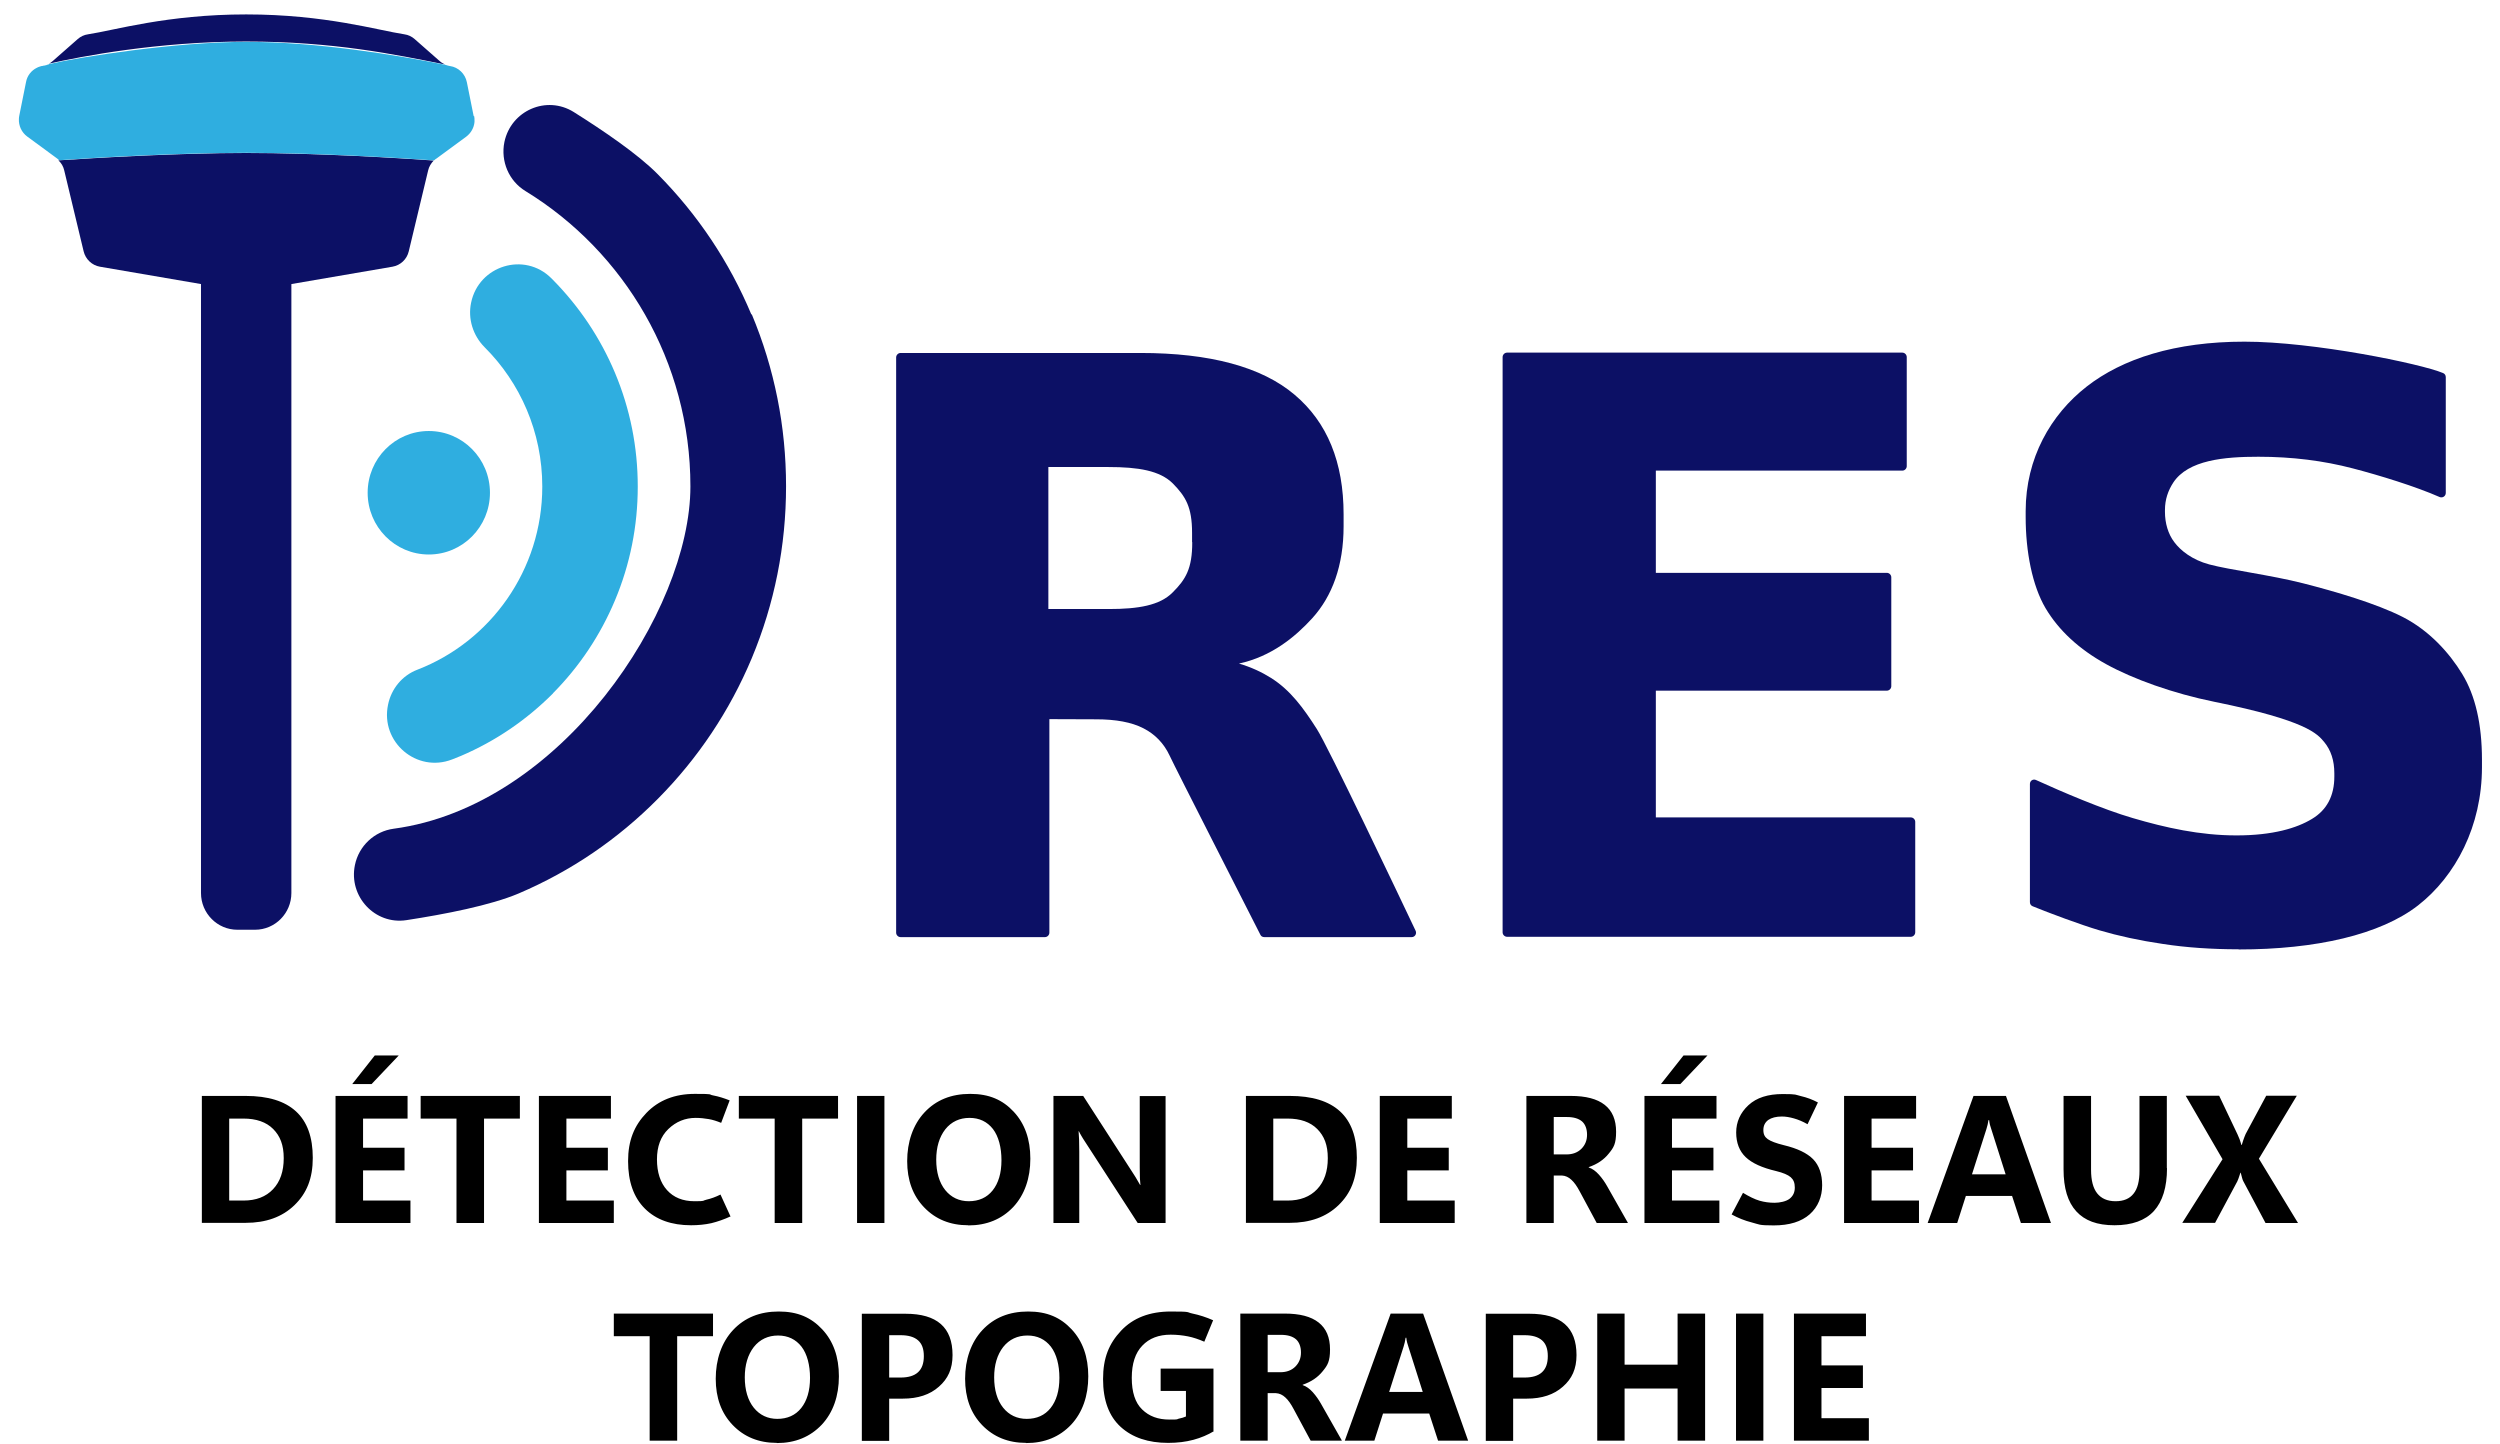
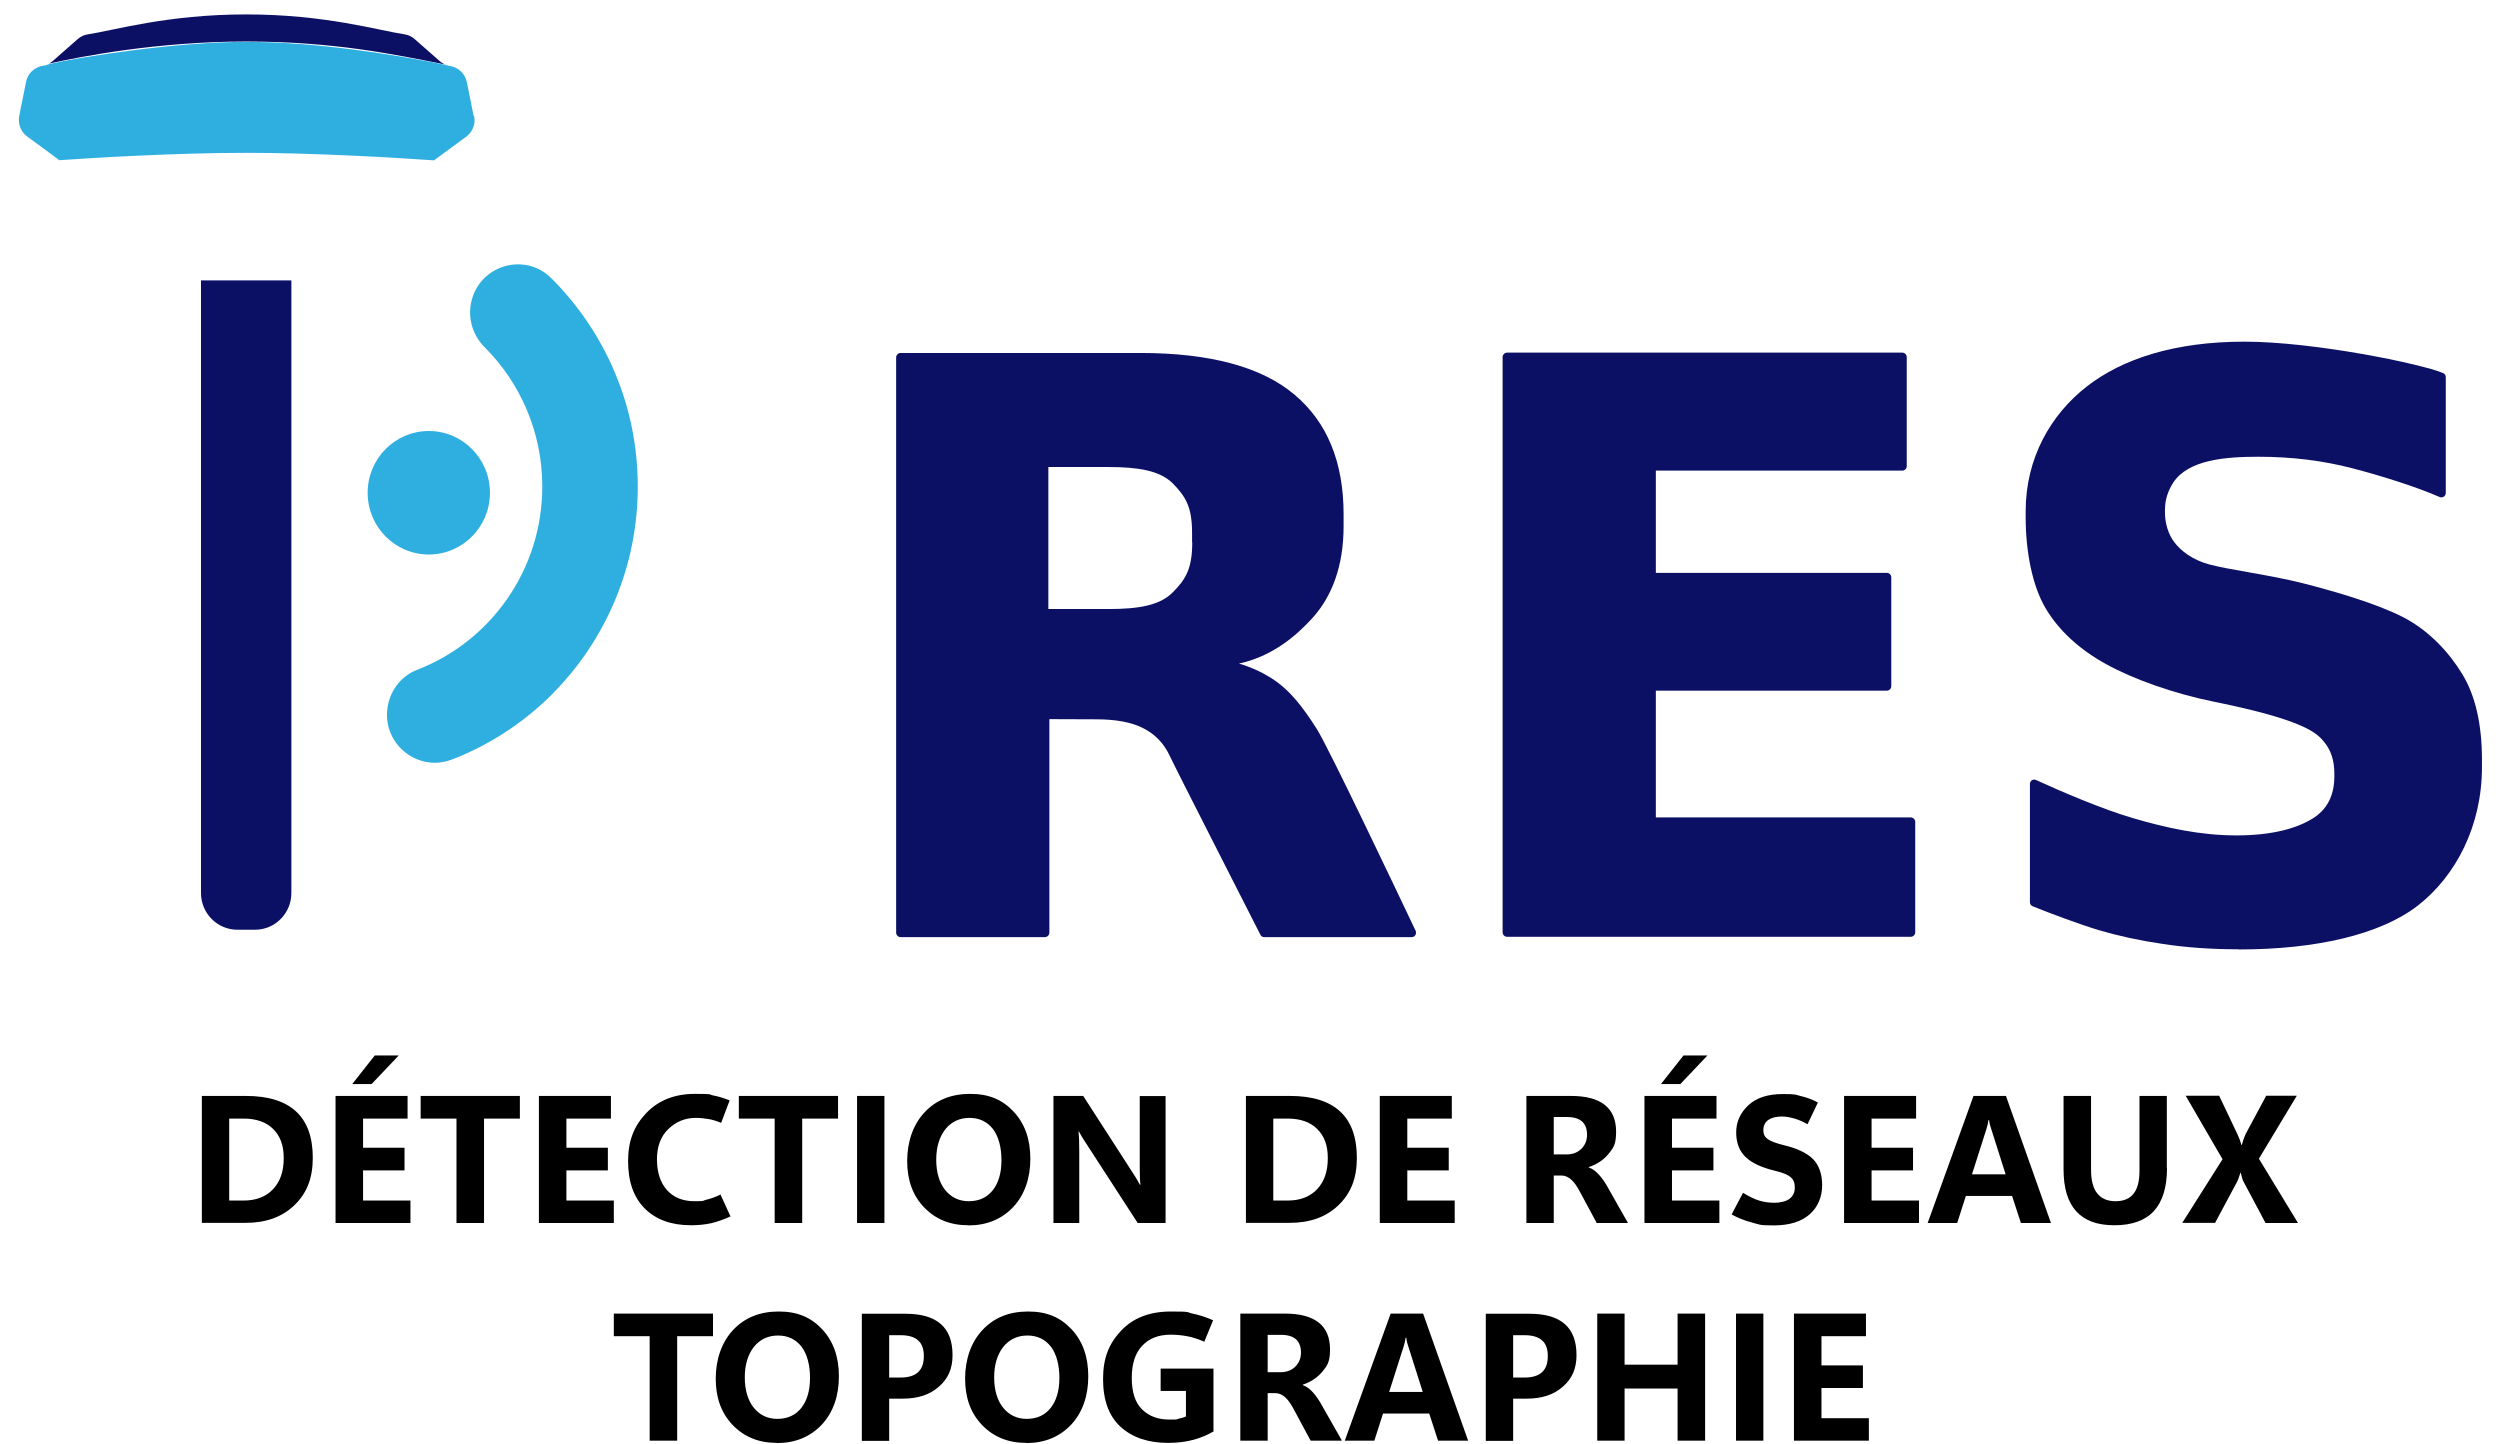
<svg xmlns="http://www.w3.org/2000/svg" width="116" height="67" viewBox="0 0 116 67" fill="none">
  <path d="M25.659 32.166C26.888 30.925 27.858 29.469 28.536 27.853C29.237 26.182 29.592 24.407 29.592 22.577C29.592 20.747 29.237 18.972 28.536 17.301C27.858 15.686 26.888 14.237 25.659 12.988C25.635 12.964 25.611 12.94 25.58 12.909C24.334 11.667 22.214 12.32 21.859 14.046C21.702 14.794 21.946 15.566 22.482 16.108C24.137 17.755 25.162 20.047 25.162 22.577C25.162 26.453 22.75 29.771 19.361 31.076C18.659 31.347 18.155 31.959 18.005 32.7C17.642 34.434 19.337 35.875 20.977 35.238C21.119 35.182 21.253 35.127 21.394 35.071C22.994 34.387 24.429 33.408 25.667 32.166H25.659Z" fill="#2FAEE0" />
-   <path d="M34.865 14.596C33.841 12.152 32.382 9.964 30.514 8.078C29.592 7.147 28 6.065 26.62 5.197C25.359 4.41 23.712 5.126 23.404 6.59C23.223 7.481 23.609 8.396 24.382 8.866C28.969 11.675 32.035 16.768 32.035 22.569C32.035 28.37 26.029 37.411 18.265 38.453C17.374 38.572 16.649 39.249 16.468 40.14C16.168 41.596 17.398 42.917 18.856 42.695C20.622 42.424 22.766 42.01 24.074 41.453C26.494 40.419 28.662 38.947 30.53 37.06C32.39 35.182 33.856 32.986 34.881 30.543C35.937 28.012 36.473 25.331 36.473 22.561C36.473 19.792 35.937 17.11 34.881 14.58L34.865 14.596Z" fill="#0C1065" />
  <path d="M19.897 25.729C21.464 25.729 22.734 24.446 22.734 22.864C22.734 21.282 21.464 19.999 19.897 19.999C18.329 19.999 17.059 21.282 17.059 22.864C17.059 24.446 18.329 25.729 19.897 25.729Z" fill="#2FAEE0" />
  <path d="M9.334 13.012H13.52V41.437C13.52 42.376 12.763 43.14 11.833 43.14H11.013C10.083 43.14 9.326 42.376 9.326 41.437V13.012H9.334Z" fill="#0C1065" />
  <path d="M20.669 3.001C20.575 2.961 20.48 2.906 20.401 2.834L19.242 1.815C19.108 1.696 18.943 1.616 18.762 1.592C17.54 1.409 15.088 0.669 11.423 0.669C7.758 0.669 5.306 1.409 4.085 1.592C3.903 1.616 3.738 1.696 3.604 1.815L2.445 2.834C2.39 2.882 2.335 2.921 2.272 2.953C3.754 2.619 7.34 1.927 11.415 1.927C15.491 1.927 18.312 2.524 20.653 2.993L20.669 3.001Z" fill="#0C1065" />
-   <path d="M11.423 7.099C8.199 7.099 4.424 7.33 2.713 7.441C2.847 7.569 2.942 7.728 2.981 7.911L3.88 11.659C3.966 12.025 4.266 12.312 4.636 12.375L11.265 13.513C11.368 13.529 11.478 13.529 11.581 13.513L18.21 12.375C18.58 12.312 18.88 12.033 18.967 11.659L19.865 7.911C19.905 7.736 19.999 7.577 20.125 7.449C18.549 7.338 14.749 7.099 11.431 7.099H11.423Z" fill="#0C1065" />
  <path d="M21.978 5.388L21.788 4.441L21.662 3.813C21.584 3.423 21.268 3.12 20.882 3.065C20.851 3.065 20.811 3.049 20.779 3.041C20.779 3.041 20.779 3.041 20.772 3.041C20.74 3.033 20.701 3.017 20.669 3.009C18.328 2.539 14.694 1.943 11.431 1.943C8.168 1.943 3.762 2.635 2.288 2.969C2.264 2.985 2.24 2.993 2.217 3.001C2.217 3.001 2.209 3.001 2.201 3.001C2.185 3.001 2.161 3.017 2.146 3.025H2.13C2.114 3.025 2.09 3.033 2.075 3.041H2.059C2.035 3.041 2.012 3.049 1.988 3.057C1.941 3.057 1.893 3.073 1.846 3.089C1.799 3.104 1.752 3.12 1.712 3.144C1.452 3.272 1.263 3.51 1.208 3.805L0.892 5.38C0.884 5.428 0.877 5.468 0.877 5.516C0.861 5.834 1.003 6.144 1.263 6.335L2.65 7.354C2.682 7.378 2.713 7.402 2.737 7.434C4.447 7.314 8.223 7.091 11.447 7.091C14.671 7.091 18.573 7.33 20.141 7.441C20.157 7.426 20.173 7.41 20.188 7.402C20.204 7.386 20.22 7.37 20.244 7.362L21.284 6.598L21.631 6.343C21.852 6.176 21.993 5.929 22.017 5.659C22.017 5.635 22.017 5.611 22.017 5.595C22.017 5.524 22.017 5.46 22.001 5.388H21.978Z" fill="#2FAEE0" />
  <path d="M61.098 33.822C60.483 32.859 59.876 32.023 58.977 31.458C58.536 31.18 58.055 30.957 57.488 30.79C58.993 30.463 60.097 29.556 60.893 28.681C61.815 27.662 62.343 26.246 62.343 24.416V23.866C62.343 21.447 61.587 19.593 60.065 18.312C58.544 17.023 56.14 16.378 52.916 16.378H41.786C41.676 16.378 41.581 16.474 41.581 16.585V43.276C41.581 43.387 41.676 43.482 41.786 43.482H48.486C48.596 43.482 48.691 43.387 48.691 43.276V33.368L50.867 33.376C51.773 33.376 52.506 33.511 53.05 33.79C53.594 34.068 54.004 34.49 54.272 35.063C54.516 35.596 58 42.416 58.481 43.371C58.512 43.443 58.583 43.482 58.662 43.482H65.504C65.654 43.482 65.748 43.323 65.685 43.188C64.96 41.66 61.626 34.641 61.098 33.822ZM55.32 25.163C55.32 26.381 55.02 26.882 54.413 27.487C53.815 28.092 52.821 28.259 51.45 28.259H48.644C48.644 28.267 48.644 21.67 48.644 21.67H51.426C52.829 21.67 53.822 21.837 54.421 22.434C55.013 23.039 55.312 23.524 55.312 24.726V25.148L55.32 25.163Z" fill="#0C1065" />
  <path d="M76.831 37.944V32.047H87.551C87.661 32.047 87.756 31.951 87.756 31.84V26.787C87.756 26.675 87.661 26.58 87.551 26.58H76.831V21.837H88.268C88.379 21.837 88.473 21.742 88.473 21.63V16.569C88.473 16.458 88.379 16.362 88.268 16.362H69.926C69.816 16.362 69.721 16.458 69.721 16.569V43.26C69.721 43.371 69.816 43.467 69.926 43.467H88.662C88.773 43.467 88.867 43.371 88.867 43.26V38.135C88.867 38.023 88.773 37.928 88.662 37.928H76.831V37.944Z" fill="#0C1065" />
  <path d="M103.867 44.047C102.622 44.047 101.455 43.968 100.368 43.801C99.28 43.642 98.295 43.427 97.404 43.164C96.568 42.917 95.047 42.352 94.314 42.05C94.235 42.018 94.188 41.947 94.188 41.859V36.376C94.188 36.225 94.338 36.129 94.472 36.193C95.638 36.726 97.569 37.554 98.965 37.96C100.478 38.405 102.078 38.763 103.773 38.763C105.468 38.763 106.579 38.421 107.273 37.999C107.966 37.586 108.313 36.925 108.313 36.034V35.883C108.313 35.286 108.155 34.808 107.84 34.426C107.525 34.052 107.036 33.432 102.748 32.564C100.825 32.174 98.972 31.506 97.719 30.814C96.466 30.121 95.528 29.254 94.913 28.219C94.298 27.177 93.991 25.593 93.991 23.994V23.715C93.991 21.256 95.157 19.235 96.821 17.938C98.484 16.641 100.919 15.853 104.143 15.853C107.367 15.853 112.341 16.879 113.358 17.309C113.437 17.341 113.484 17.413 113.484 17.5V22.872C113.484 23.023 113.334 23.118 113.2 23.063C112.097 22.577 110.426 22.06 109.172 21.734C107.809 21.376 106.35 21.193 104.79 21.193C103.229 21.193 101.526 21.336 100.833 22.402C100.604 22.76 100.454 23.166 100.454 23.667V23.755C100.454 24.264 100.596 24.774 100.888 25.156C101.172 25.538 101.708 25.975 102.512 26.19C103.465 26.445 105.365 26.683 106.863 27.065C108.36 27.447 110.268 28.005 111.498 28.633C112.719 29.262 113.642 30.28 114.248 31.275C114.855 32.27 115.163 33.599 115.163 35.254V35.596C115.163 38.326 113.949 40.642 112.199 42.01C110.449 43.371 107.454 44.055 103.875 44.055L103.867 44.047Z" fill="#0C1065" />
  <path d="M9.366 56.748V50.851H11.399C12.44 50.851 13.213 51.09 13.733 51.568C14.253 52.045 14.513 52.761 14.513 53.724C14.513 54.687 14.229 55.371 13.662 55.92C13.094 56.47 12.338 56.74 11.399 56.74H9.366V56.748ZM10.635 51.902V55.706H11.297C11.88 55.706 12.338 55.531 12.669 55.18C13 54.83 13.165 54.353 13.165 53.74C13.165 53.127 13 52.714 12.677 52.387C12.353 52.061 11.888 51.902 11.297 51.902H10.635ZM19.045 56.748H15.569V50.851H18.911V51.902H16.846V53.255H18.77V54.305H16.846V55.706H19.045V56.748ZM17.248 50.302H16.342L17.39 48.973H18.502L17.24 50.302H17.248ZM24.13 51.902H22.459V56.748H21.181V51.902H19.518V50.851H24.122V51.902H24.13ZM28.481 56.748H25.005V50.851H28.347V51.902H26.281V53.255H28.205V54.305H26.281V55.706H28.481V56.748ZM33.904 56.438C33.596 56.581 33.297 56.684 33.005 56.756C32.713 56.82 32.398 56.852 32.067 56.852C31.161 56.852 30.443 56.597 29.923 56.08C29.403 55.562 29.143 54.83 29.143 53.875C29.143 52.92 29.427 52.228 29.994 51.639C30.561 51.05 31.31 50.756 32.24 50.756C33.171 50.756 32.84 50.78 33.092 50.828C33.344 50.875 33.596 50.955 33.856 51.058L33.462 52.101C33.265 52.021 33.076 51.958 32.887 51.926C32.698 51.894 32.493 51.87 32.28 51.87C31.791 51.87 31.366 52.045 31.011 52.387C30.656 52.729 30.483 53.199 30.483 53.796C30.483 54.393 30.64 54.878 30.948 55.22C31.255 55.562 31.681 55.737 32.225 55.737C32.769 55.737 32.564 55.714 32.776 55.666C32.989 55.618 33.21 55.538 33.431 55.427L33.904 56.462V56.438ZM38.893 51.902H37.222V56.748H35.945V51.902H34.282V50.851H38.885V51.902H38.893ZM41.037 56.748H39.768V50.851H41.037V56.748ZM44.923 56.852C44.088 56.852 43.41 56.573 42.882 56.024C42.353 55.475 42.093 54.759 42.093 53.875C42.093 52.992 42.361 52.188 42.897 51.615C43.433 51.042 44.135 50.756 45.018 50.756C45.901 50.756 46.523 51.034 47.036 51.584C47.548 52.133 47.808 52.857 47.808 53.764C47.808 54.671 47.54 55.443 47.012 56.008C46.476 56.573 45.782 56.859 44.931 56.859L44.923 56.852ZM44.947 55.737C45.42 55.737 45.79 55.57 46.058 55.236C46.326 54.902 46.468 54.432 46.468 53.836C46.468 53.239 46.334 52.729 46.074 52.387C45.806 52.045 45.443 51.87 44.986 51.87C44.529 51.87 44.143 52.045 43.859 52.403C43.583 52.761 43.441 53.231 43.441 53.812C43.441 54.393 43.583 54.878 43.859 55.22C44.135 55.562 44.505 55.737 44.955 55.737H44.947ZM54.083 56.748H52.79L50.346 52.976C50.275 52.873 50.22 52.777 50.173 52.698C50.126 52.618 50.086 52.546 50.062 52.491H50.047C50.055 52.594 50.062 52.721 50.07 52.881C50.07 53.04 50.078 53.223 50.078 53.438V56.748H48.88V50.851H50.26L52.616 54.504C52.672 54.584 52.719 54.671 52.766 54.751C52.813 54.83 52.861 54.91 52.9 54.981H52.916C52.908 54.91 52.9 54.814 52.892 54.679C52.892 54.544 52.884 54.377 52.884 54.178V50.859H54.083V56.756V56.748ZM57.811 56.748V50.851H59.844C60.885 50.851 61.657 51.09 62.178 51.568C62.698 52.045 62.958 52.761 62.958 53.724C62.958 54.687 62.674 55.371 62.107 55.92C61.539 56.47 60.782 56.74 59.844 56.74H57.811V56.748ZM59.08 51.902V55.706H59.742C60.325 55.706 60.782 55.531 61.114 55.18C61.445 54.83 61.61 54.353 61.61 53.74C61.61 53.127 61.445 52.714 61.121 52.387C60.798 52.061 60.333 51.902 59.742 51.902H59.08ZM67.498 56.748H64.022V50.851H67.364V51.902H65.299V53.255H67.222V54.305H65.299V55.706H67.498V56.748ZM75.53 56.748H74.088L73.3 55.284C73.174 55.045 73.047 54.862 72.913 54.743C72.787 54.623 72.638 54.552 72.472 54.544H72.094V56.748H70.825V50.851H72.882C73.583 50.851 74.104 50.987 74.458 51.265C74.813 51.544 74.987 51.958 74.987 52.514C74.987 53.072 74.876 53.247 74.647 53.525C74.419 53.812 74.112 54.019 73.717 54.154V54.17C73.883 54.225 74.041 54.337 74.19 54.504C74.34 54.671 74.466 54.854 74.569 55.037L75.53 56.732V56.748ZM72.094 51.822V53.565H72.685C72.969 53.565 73.205 53.477 73.379 53.302C73.552 53.127 73.639 52.912 73.639 52.65C73.639 52.387 73.56 52.172 73.41 52.037C73.252 51.902 73.024 51.83 72.709 51.83H72.086L72.094 51.822ZM79.779 56.748H76.303V50.851H79.645V51.902H77.58V53.255H79.503V54.305H77.58V55.706H79.779V56.748ZM77.974 50.302H77.067L78.116 48.973H79.227L77.966 50.302H77.974ZM80.347 56.35L80.875 55.347C81.166 55.523 81.426 55.65 81.647 55.714C81.868 55.777 82.096 55.809 82.341 55.809C82.585 55.809 82.885 55.745 83.042 55.618C83.2 55.491 83.279 55.324 83.279 55.101C83.279 54.878 83.216 54.735 83.09 54.623C82.963 54.512 82.735 54.416 82.412 54.337C81.765 54.186 81.292 53.971 81.001 53.692C80.709 53.414 80.559 53.032 80.559 52.546C80.559 52.061 80.749 51.631 81.127 51.281C81.505 50.931 82.033 50.764 82.719 50.764C83.405 50.764 83.287 50.796 83.562 50.859C83.838 50.923 84.099 51.019 84.351 51.154L83.87 52.164C83.649 52.037 83.436 51.95 83.239 51.894C83.042 51.838 82.853 51.806 82.68 51.806C82.412 51.806 82.199 51.862 82.049 51.965C81.899 52.077 81.82 52.228 81.82 52.435C81.82 52.642 81.891 52.761 82.025 52.857C82.159 52.952 82.412 53.048 82.766 53.135C83.397 53.286 83.846 53.501 84.13 53.788C84.406 54.074 84.548 54.48 84.548 54.997C84.548 55.515 84.359 56 83.972 56.342C83.586 56.684 83.026 56.859 82.301 56.859C81.576 56.859 81.639 56.812 81.292 56.724C80.945 56.637 80.638 56.509 80.362 56.358L80.347 56.35ZM89.041 56.748H85.565V50.851H88.907V51.902H86.841V53.255H88.765V54.305H86.841V55.706H89.041V56.748ZM89.443 56.748L91.571 50.851H93.076L95.165 56.748H93.77L93.36 55.491H91.216L90.814 56.748H89.435H89.443ZM91.5 54.488H93.061L92.399 52.403C92.375 52.324 92.351 52.26 92.335 52.196C92.32 52.141 92.304 52.061 92.296 51.973H92.265C92.249 52.053 92.233 52.125 92.225 52.188C92.209 52.252 92.194 52.316 92.17 52.387L91.5 54.488ZM100.549 54.202C100.549 55.085 100.344 55.745 99.942 56.191C99.54 56.629 98.925 56.852 98.113 56.852C97.301 56.852 96.734 56.637 96.34 56.207C95.946 55.777 95.749 55.133 95.749 54.257V50.851H97.025V54.281C97.025 54.767 97.12 55.133 97.309 55.371C97.499 55.61 97.782 55.737 98.161 55.737C98.539 55.737 98.815 55.618 98.996 55.387C99.185 55.157 99.272 54.798 99.272 54.329V50.851H100.541V54.202H100.549ZM106.634 56.748H105.121L104.088 54.806C104.072 54.775 104.049 54.719 104.033 54.655C104.017 54.592 103.994 54.512 103.97 54.416H103.954C103.938 54.464 103.923 54.52 103.899 54.584C103.875 54.655 103.852 54.727 103.812 54.814L102.78 56.74H101.258L103.126 53.788L101.416 50.843H102.969L103.82 52.634C103.852 52.706 103.883 52.777 103.915 52.857C103.946 52.936 103.97 53.032 104.001 53.127H104.017C104.033 53.064 104.064 52.992 104.088 52.904C104.12 52.817 104.151 52.721 104.198 52.618L105.152 50.843H106.571L104.813 53.764L106.618 56.732L106.634 56.748ZM33.092 62H31.421V66.847H30.144V62H28.481V60.95H33.084V62H33.092ZM36.04 66.95C35.204 66.95 34.526 66.671 33.998 66.122C33.47 65.573 33.21 64.857 33.21 63.974C33.21 63.09 33.478 62.287 34.014 61.714C34.55 61.141 35.252 60.854 36.134 60.854C37.017 60.854 37.64 61.133 38.152 61.682C38.665 62.231 38.925 62.955 38.925 63.862C38.925 64.77 38.657 65.541 38.129 66.106C37.593 66.671 36.899 66.958 36.048 66.958L36.04 66.95ZM36.063 65.836C36.536 65.836 36.907 65.669 37.175 65.335C37.443 65 37.585 64.531 37.585 63.934C37.585 63.337 37.451 62.828 37.191 62.486C36.923 62.144 36.56 61.968 36.103 61.968C35.646 61.968 35.259 62.144 34.976 62.502C34.7 62.86 34.558 63.329 34.558 63.91C34.558 64.491 34.7 64.977 34.976 65.319C35.252 65.661 35.622 65.836 36.071 65.836H36.063ZM41.258 64.905V66.855H39.989V60.958H42.015C42.748 60.958 43.291 61.117 43.654 61.435C44.017 61.754 44.198 62.231 44.198 62.876C44.198 63.52 43.985 63.974 43.567 64.34C43.15 64.714 42.59 64.897 41.889 64.897H41.25L41.258 64.905ZM41.258 61.953V63.918H41.786C42.141 63.918 42.417 63.839 42.598 63.671C42.779 63.504 42.866 63.258 42.866 62.923C42.866 62.589 42.779 62.35 42.598 62.191C42.417 62.032 42.149 61.953 41.786 61.953H41.25H41.258ZM47.611 66.95C46.776 66.95 46.098 66.671 45.569 66.122C45.041 65.573 44.781 64.857 44.781 63.974C44.781 63.09 45.049 62.287 45.585 61.714C46.121 61.141 46.823 60.854 47.706 60.854C48.589 60.854 49.211 61.133 49.724 61.682C50.236 62.231 50.496 62.955 50.496 63.862C50.496 64.77 50.228 65.541 49.7 66.106C49.164 66.671 48.47 66.958 47.619 66.958L47.611 66.95ZM47.635 65.836C48.108 65.836 48.478 65.669 48.746 65.335C49.014 65 49.156 64.531 49.156 63.934C49.156 63.337 49.022 62.828 48.762 62.486C48.494 62.144 48.131 61.968 47.674 61.968C47.217 61.968 46.831 62.144 46.547 62.502C46.271 62.86 46.129 63.329 46.129 63.91C46.129 64.491 46.271 64.977 46.547 65.319C46.823 65.661 47.193 65.836 47.643 65.836H47.635ZM56.321 66.409C56.045 66.576 55.73 66.711 55.375 66.807C55.02 66.902 54.634 66.95 54.201 66.95C53.279 66.95 52.545 66.703 52.002 66.21C51.458 65.716 51.182 64.977 51.182 63.99C51.182 63.003 51.458 62.342 52.017 61.746C52.577 61.149 53.349 60.854 54.327 60.854C55.304 60.854 55.028 60.886 55.336 60.95C55.643 61.014 55.966 61.117 56.289 61.26L55.88 62.255C55.62 62.144 55.367 62.056 55.123 62.008C54.879 61.96 54.611 61.929 54.319 61.929C53.767 61.929 53.326 62.096 53.003 62.438C52.679 62.772 52.514 63.273 52.514 63.934C52.514 64.594 52.672 65.088 52.995 65.398C53.318 65.716 53.736 65.868 54.256 65.868C54.776 65.868 54.563 65.852 54.689 65.828C54.823 65.804 54.934 65.764 55.028 65.725V64.539H53.854V63.504H56.305V66.401L56.321 66.409ZM62.257 66.847H60.814L60.026 65.382C59.9 65.144 59.773 64.96 59.639 64.841C59.513 64.722 59.364 64.65 59.198 64.642H58.82V66.847H57.551V60.95H59.608C60.309 60.95 60.83 61.085 61.184 61.364C61.539 61.642 61.713 62.056 61.713 62.613C61.713 63.17 61.602 63.345 61.374 63.624C61.145 63.91 60.838 64.117 60.444 64.252V64.268C60.609 64.324 60.767 64.435 60.916 64.602C61.066 64.77 61.192 64.953 61.295 65.136L62.257 66.831V66.847ZM58.82 61.929V63.671H59.411C59.695 63.671 59.931 63.584 60.105 63.409C60.278 63.234 60.365 63.019 60.365 62.756C60.365 62.494 60.286 62.279 60.136 62.144C59.978 62.008 59.75 61.937 59.435 61.937H58.812L58.82 61.929ZM62.398 66.847L64.527 60.95H66.032L68.121 66.847H66.726L66.316 65.589H64.172L63.77 66.847H62.391H62.398ZM64.456 64.587H66.016L65.354 62.502C65.331 62.422 65.307 62.358 65.291 62.295C65.275 62.239 65.26 62.159 65.252 62.072H65.22C65.204 62.151 65.189 62.223 65.181 62.287C65.165 62.35 65.149 62.414 65.126 62.486L64.456 64.587ZM70.21 64.905V66.855H68.941V60.958H70.966C71.7 60.958 72.243 61.117 72.606 61.435C72.969 61.754 73.15 62.231 73.15 62.876C73.15 63.52 72.937 63.974 72.519 64.34C72.102 64.714 71.542 64.897 70.84 64.897H70.202L70.21 64.905ZM70.21 61.953V63.918H70.738C71.093 63.918 71.368 63.839 71.55 63.671C71.731 63.504 71.818 63.258 71.818 62.923C71.818 62.589 71.731 62.35 71.55 62.191C71.368 62.032 71.1 61.953 70.738 61.953H70.202H70.21ZM79.117 66.847H77.84V64.427H75.381V66.847H74.112V60.95H75.381V63.321H77.84V60.95H79.117V66.847ZM81.82 66.847H80.551V60.95H81.82V66.847ZM86.715 66.847H83.239V60.95H86.581V62H84.516V63.353H86.439V64.403H84.516V65.804H86.715V66.847Z" fill="black" />
</svg>